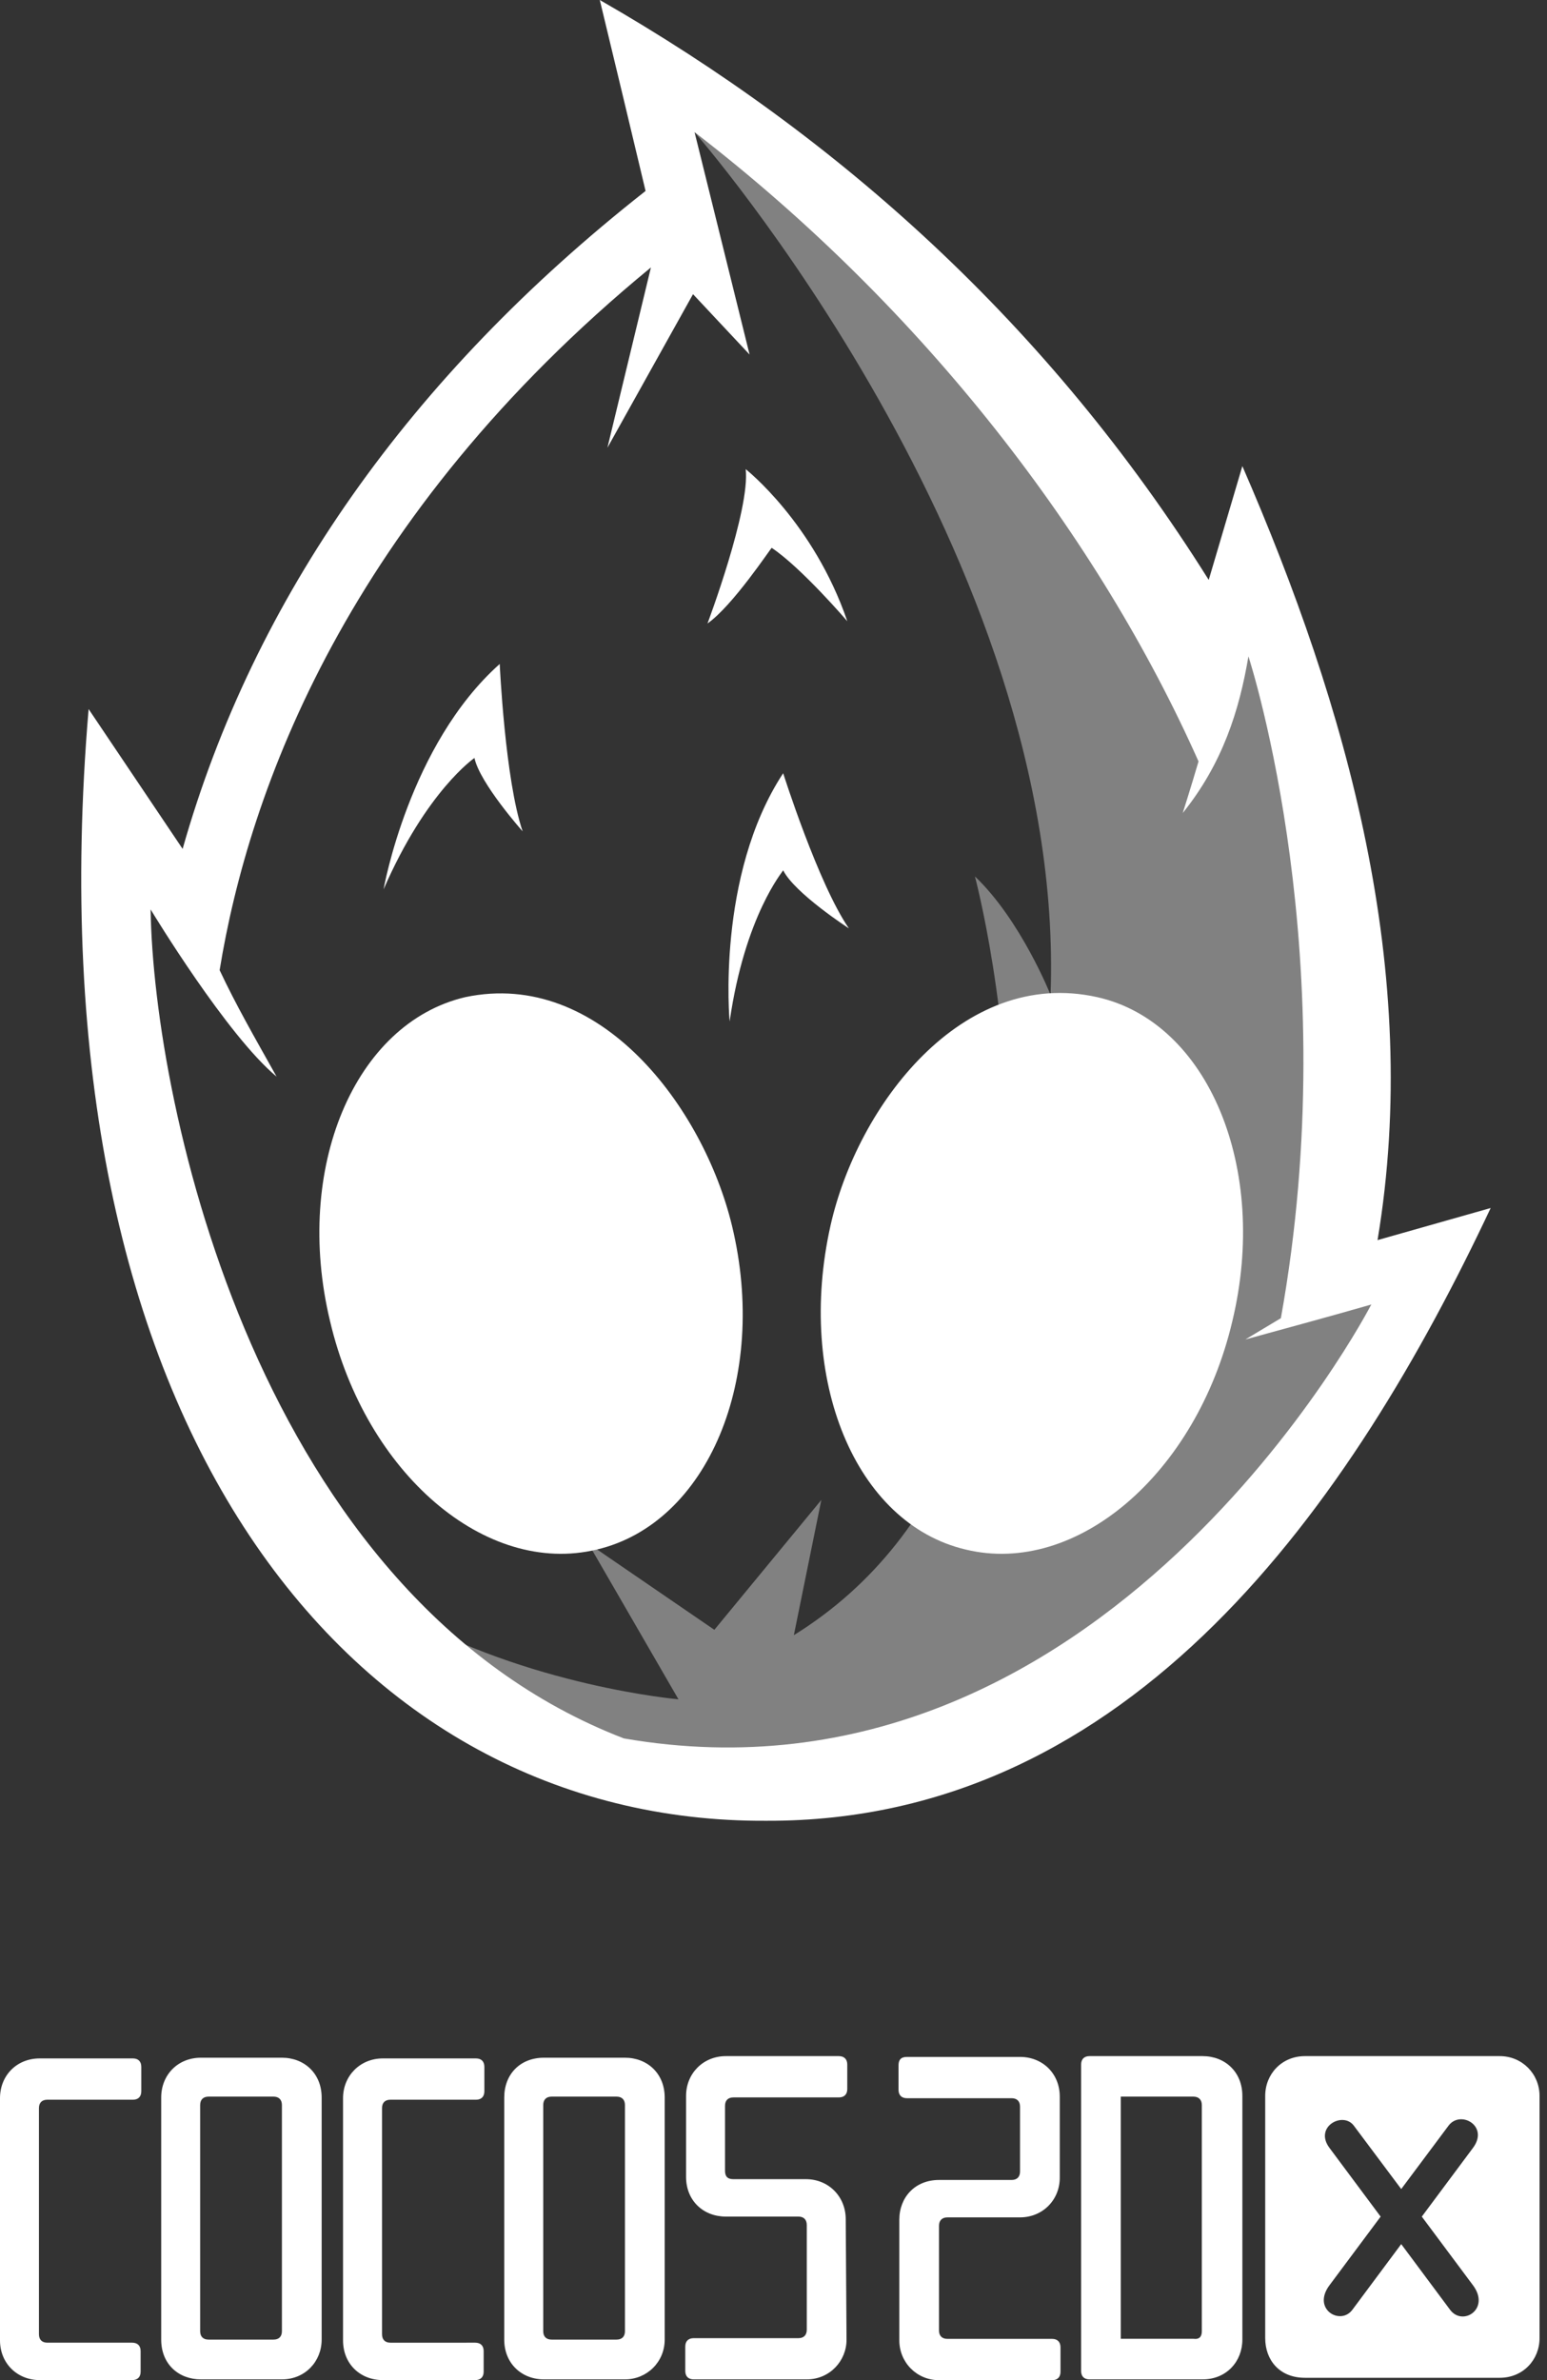
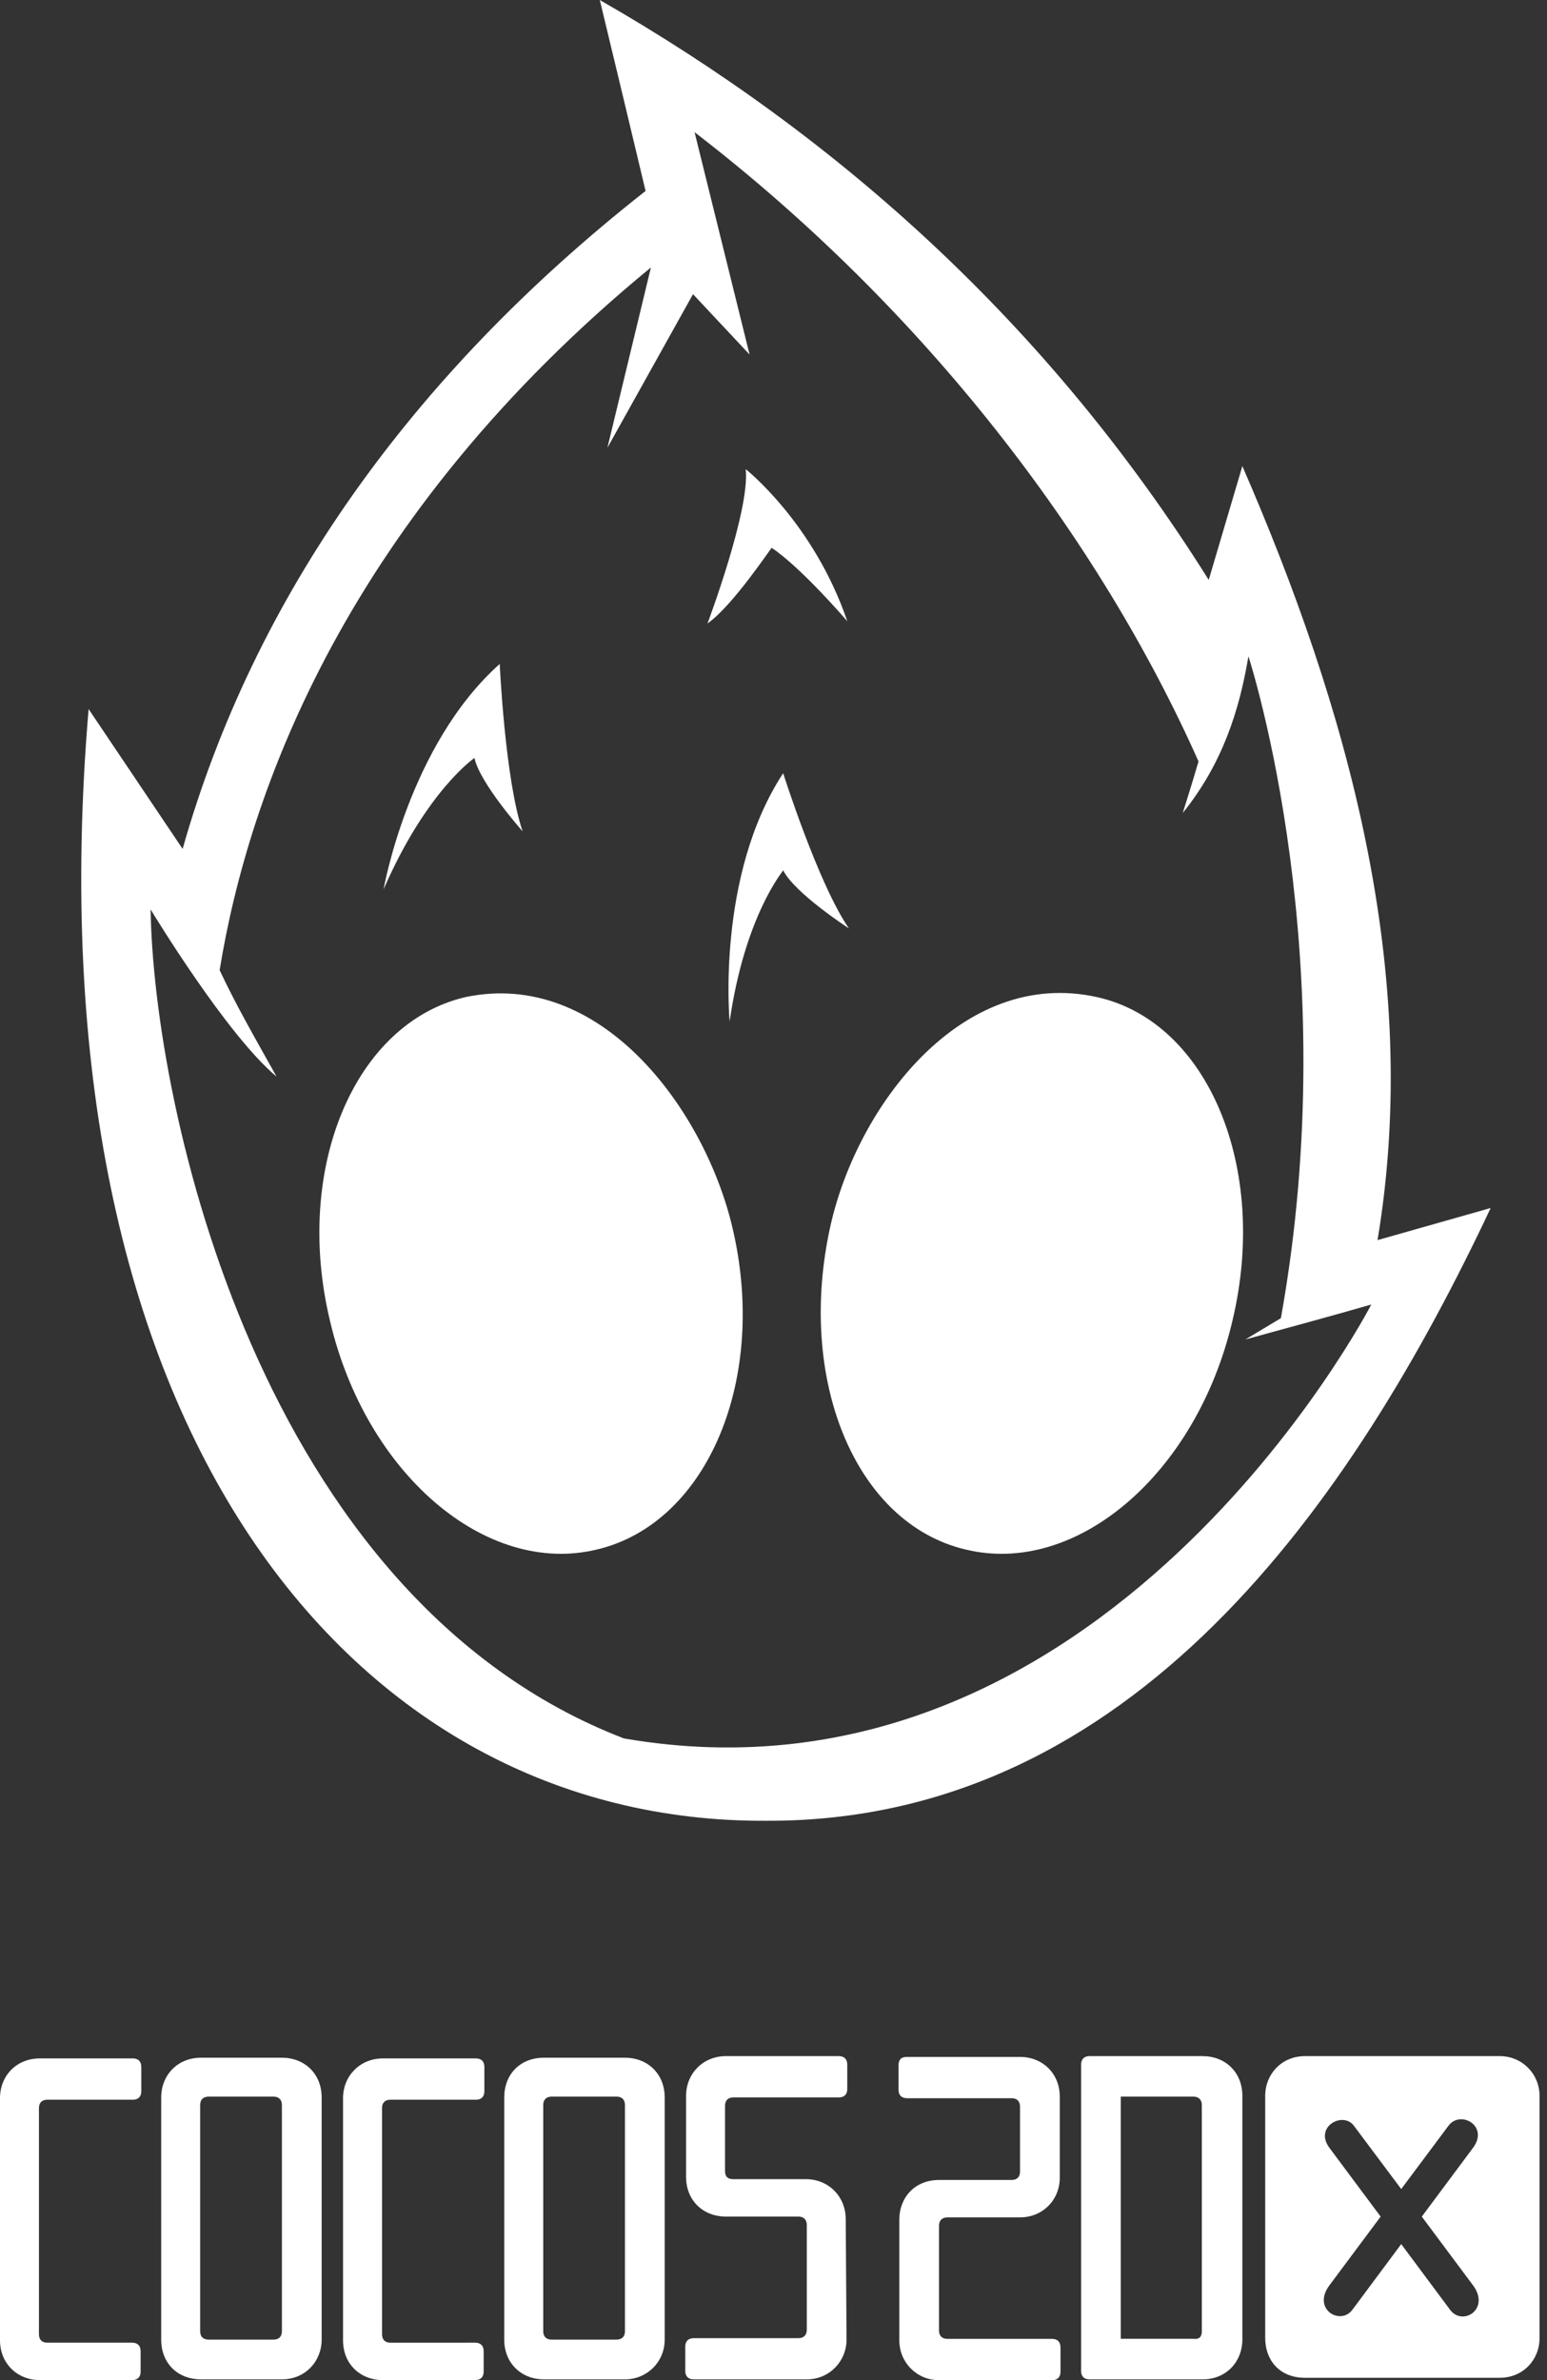
<svg xmlns="http://www.w3.org/2000/svg" width="39" height="60" viewBox="0 0 39 60">
  <rect x="0" y="0" width="39" height="60" fill="#333333" stroke="none" />
-   <path fill="#fff" fill-opacity="0.38" d="m 26.485,25.08 c 0,0 -0.751,-1.888 -1.907,-2.986 0,0 3.737,13.984 -4.565,19.127 l 0.693,-3.409 -2.697,3.274 -3.178,-2.177 2.273,3.929 c 0,0 -3.775,-0.327 -7.05,-2.196 0.32,1.622 5.45,4.516 9.05,4.4 9.265,-0.336 14.454,-7.44 15.463,-12.16 C 33.38,13.253 29.642,12.429 17.509,3.332 c 0,0 9.38,10.709 8.976,21.746 z" />
  <path fill="#fff" d="m 15.121,0 c 0.386,1.604 0.773,3.209 1.154,4.814 C 10.34,9.479 6.395,15.076 4.604,21.4 L 2.234,17.875 C 0.695,36.038 8.907,45.96 19.32,45.9 28.564,45.935 34.107,37.83 37.58,30.453 l -2.852,0.809 C 35.859,24.488 33.955,17.814 31.32,11.75 l -0.848,2.869 C 26.428,8.169 21.128,3.444 15.121,0 Z m 2.389,3.332 c 5.807,4.47 10.199,10.233 12.705,15.863 -0.195,0.664 -0.398,1.3 -0.398,1.3 1.003,-1.246 1.426,-2.584 1.656,-3.949 0.07,0.217 2.445,7.651 0.818,16.684 l -0.895,0.537 c 1.088,-0.3 2.062,-0.561 3.174,-0.881 -0.018,0.035 -6.738,13.032 -18.842,10.938 C 6.516,40.274 3.871,27.856 3.797,22.926 c 0.068,0.112 1.927,3.175 3.176,4.215 C 6.409,26.134 5.947,25.331 5.537,24.457 6.269,19.95 8.744,13.041 16.41,6.742 L 15.313,11.287 17.471,7.416 18.897,8.938 Z m 1.289,8.494 c 0.116,1.021 -0.963,3.891 -0.963,3.891 0.636,-0.443 1.6,-1.906 1.619,-1.906 0.751,0.501 1.906,1.85 1.906,1.85 -0.848,-2.485 -2.562,-3.834 -2.562,-3.834 z m -6.201,4.912 c -2.292,2.042 -2.928,5.682 -2.928,5.682 1.079,-2.485 2.291,-3.312 2.291,-3.312 0.135,0.636 1.215,1.85 1.215,1.85 -0.443,-1.291 -0.578,-4.219 -0.578,-4.219 z m 7.146,2.754 c -1.695,2.581 -1.35,6.26 -1.35,6.26 0.385,-2.677 1.35,-3.793 1.35,-3.812 0.289,0.578 1.656,1.463 1.656,1.463 -0.77,-1.117 -1.656,-3.91 -1.656,-3.91 z m -8.014,5.645 c -2.793,0.655 -4.335,4.314 -3.41,8.166 0.905,3.852 3.93,6.434 6.723,5.76 2.793,-0.655 4.341,-4.315 3.41,-8.166 -0.717,-2.968 -3.323,-6.478 -6.723,-5.76 z m 9.207,5.76 c -0.865,3.866 0.617,7.511 3.41,8.166 2.793,0.674 5.815,-1.907 6.721,-5.76 0.925,-3.852 -0.608,-7.541 -3.408,-8.166 -3.407,-0.76 -6.047,2.739 -6.723,5.76 z m -2.639,20.936 c -0.57,0 -1.002,0.437 -1.002,1.002 v 2.043 c 0,0.601 0.437,1 1.002,1 h 1.83 c 0.135,0 0.211,0.078 0.211,0.213 v 2.639 c 0,0.135 -0.076,0.213 -0.211,0.213 h -2.639 c -0.135,0 -0.213,0.076 -0.213,0.211 v 0.617 c 0,0.135 0.078,0.211 0.213,0.211 h 2.85 c 0.582,0 1.005,-0.471 1.002,-1.002 l -0.02,-3.043 c -0.004,-0.57 -0.437,-1.002 -1.002,-1.002 h -1.83 c -0.154,0 -0.211,-0.076 -0.211,-0.211 v -1.639 c 0,-0.135 0.076,-0.211 0.211,-0.211 h 2.658 c 0.135,0 0.213,-0.076 0.213,-0.211 v -0.617 c 0,-0.135 -0.078,-0.213 -0.213,-0.213 z m 9.168,0 c -0.135,0 -0.211,0.078 -0.211,0.213 v 7.725 c 0,0.135 0.076,0.211 0.211,0.211 h 2.852 c 0.604,0 1.002,-0.454 1.002,-1.002 v -6.145 c 0,-0.604 -0.437,-1.002 -1.002,-1.002 z m 5.432,0 c -0.587,0 -1.002,0.454 -1.002,1.002 v 6.107 c 0,0.548 0.355,1 1.002,1 h 4.912 c 0.586,0 1.002,-0.453 1.002,-1 v -6.107 c 0,-0.553 -0.437,-1.002 -1.002,-1.002 z m -10.035,0.02 c -0.154,1e-6 -0.211,0.078 -0.211,0.213 v 0.615 c 0,0.135 0.076,0.213 0.211,0.213 h 2.639 c 0.135,0 0.213,0.076 0.213,0.211 v 1.639 c 0,0.135 -0.078,0.211 -0.213,0.211 h -1.83 c -0.604,0 -1,0.437 -1,1.002 v 3.043 c 0,0.55 0.436,1.002 1,1.002 h 2.852 c 0.135,0 0.211,-0.076 0.211,-0.211 v -0.617 c 0,-0.135 -0.076,-0.213 -0.211,-0.213 h -2.639 c -0.135,0 -0.213,-0.076 -0.213,-0.211 v -2.639 c 0,-0.135 0.078,-0.213 0.213,-0.213 h 1.83 c 0.569,0 1.002,-0.437 1.002,-1 v -2.043 c 0,-0.587 -0.437,-1.002 -1.002,-1.002 z m -17.797,0.02 c -0.587,0 -1.002,0.437 -1.002,1.002 v 6.105 c 0,0.617 0.438,1.002 1.002,1.002 h 2.041 c 0.587,0 1.002,-0.454 1.002,-1.002 v -6.105 c 0,-0.604 -0.437,-1.002 -1.002,-1.002 z m 8.648,0 c -0.604,0 -1.002,0.42 -1.002,1.002 v 6.105 c 0,0.6 0.438,1.002 1.002,1.002 h 2.041 c 0.553,0 1.002,-0.437 1.002,-1.002 v -6.105 c 0,-0.604 -0.437,-1.002 -1.002,-1.002 z M 1.002,51.891 C 0.415,51.891 -5e-7,52.328 -5e-7,52.893 v 6.105 C -5e-7,59.581 0.438,60 1.002,60 h 2.33 c 0.135,0 0.213,-0.076 0.213,-0.211 v -0.521 c 0,-0.135 -0.078,-0.211 -0.213,-0.211 h -2.139 c -0.135,0 -0.211,-0.078 -0.211,-0.213 v -5.701 c 0,-0.135 0.076,-0.211 0.211,-0.211 h 2.158 c 0.135,0 0.211,-0.078 0.211,-0.213 v -0.615 c 0,-0.135 -0.076,-0.213 -0.211,-0.213 z m 8.648,0 c -0.57,-1e-6 -1.002,0.437 -1.002,1.002 v 6.105 C 8.648,59.598 9.086,60 9.65,60 h 2.33 c 0.135,0 0.213,-0.076 0.213,-0.211 v -0.521 c 0,-0.135 -0.078,-0.211 -0.213,-0.211 H 9.842 c -0.135,0 -0.211,-0.078 -0.211,-0.213 v -5.701 c 0,-0.135 0.076,-0.211 0.211,-0.211 H 12 c 0.135,0 0.211,-0.078 0.211,-0.213 V 52.104 C 12.211,51.969 12.135,51.891 12,51.891 Z m -4.393,0.963 h 1.639 c 0.135,0 0.211,0.078 0.211,0.213 v 5.701 c 0,0.135 -0.076,0.211 -0.211,0.211 h -1.639 c -0.135,0 -0.211,-0.076 -0.211,-0.211 v -5.701 c 0,-0.135 0.076,-0.213 0.211,-0.213 z m 8.648,0 h 1.639 c 0.135,0 0.211,0.078 0.211,0.213 v 5.701 c 0,0.135 -0.076,0.211 -0.211,0.211 H 13.906 c -0.135,0 -0.211,-0.076 -0.211,-0.211 v -5.701 c 0,-0.135 0.076,-0.213 0.211,-0.213 z m 14.35,0 h 1.83 c 0.135,0 0.213,0.078 0.213,0.213 v 5.701 c 0,0.135 -0.059,0.211 -0.213,0.191 h -1.83 z m 5.875,0.732 1.195,1.598 1.193,-1.598 c 0.299,-0.401 1.028,0.007 0.617,0.559 l -1.291,1.734 1.291,1.732 c 0.444,0.596 -0.261,1.043 -0.578,0.617 l -1.232,-1.656 -1.232,1.656 c -0.302,0.406 -1.025,-0.017 -0.578,-0.617 l 1.291,-1.732 -1.291,-1.734 c -0.394,-0.529 0.339,-0.928 0.615,-0.559 z" />
</svg>